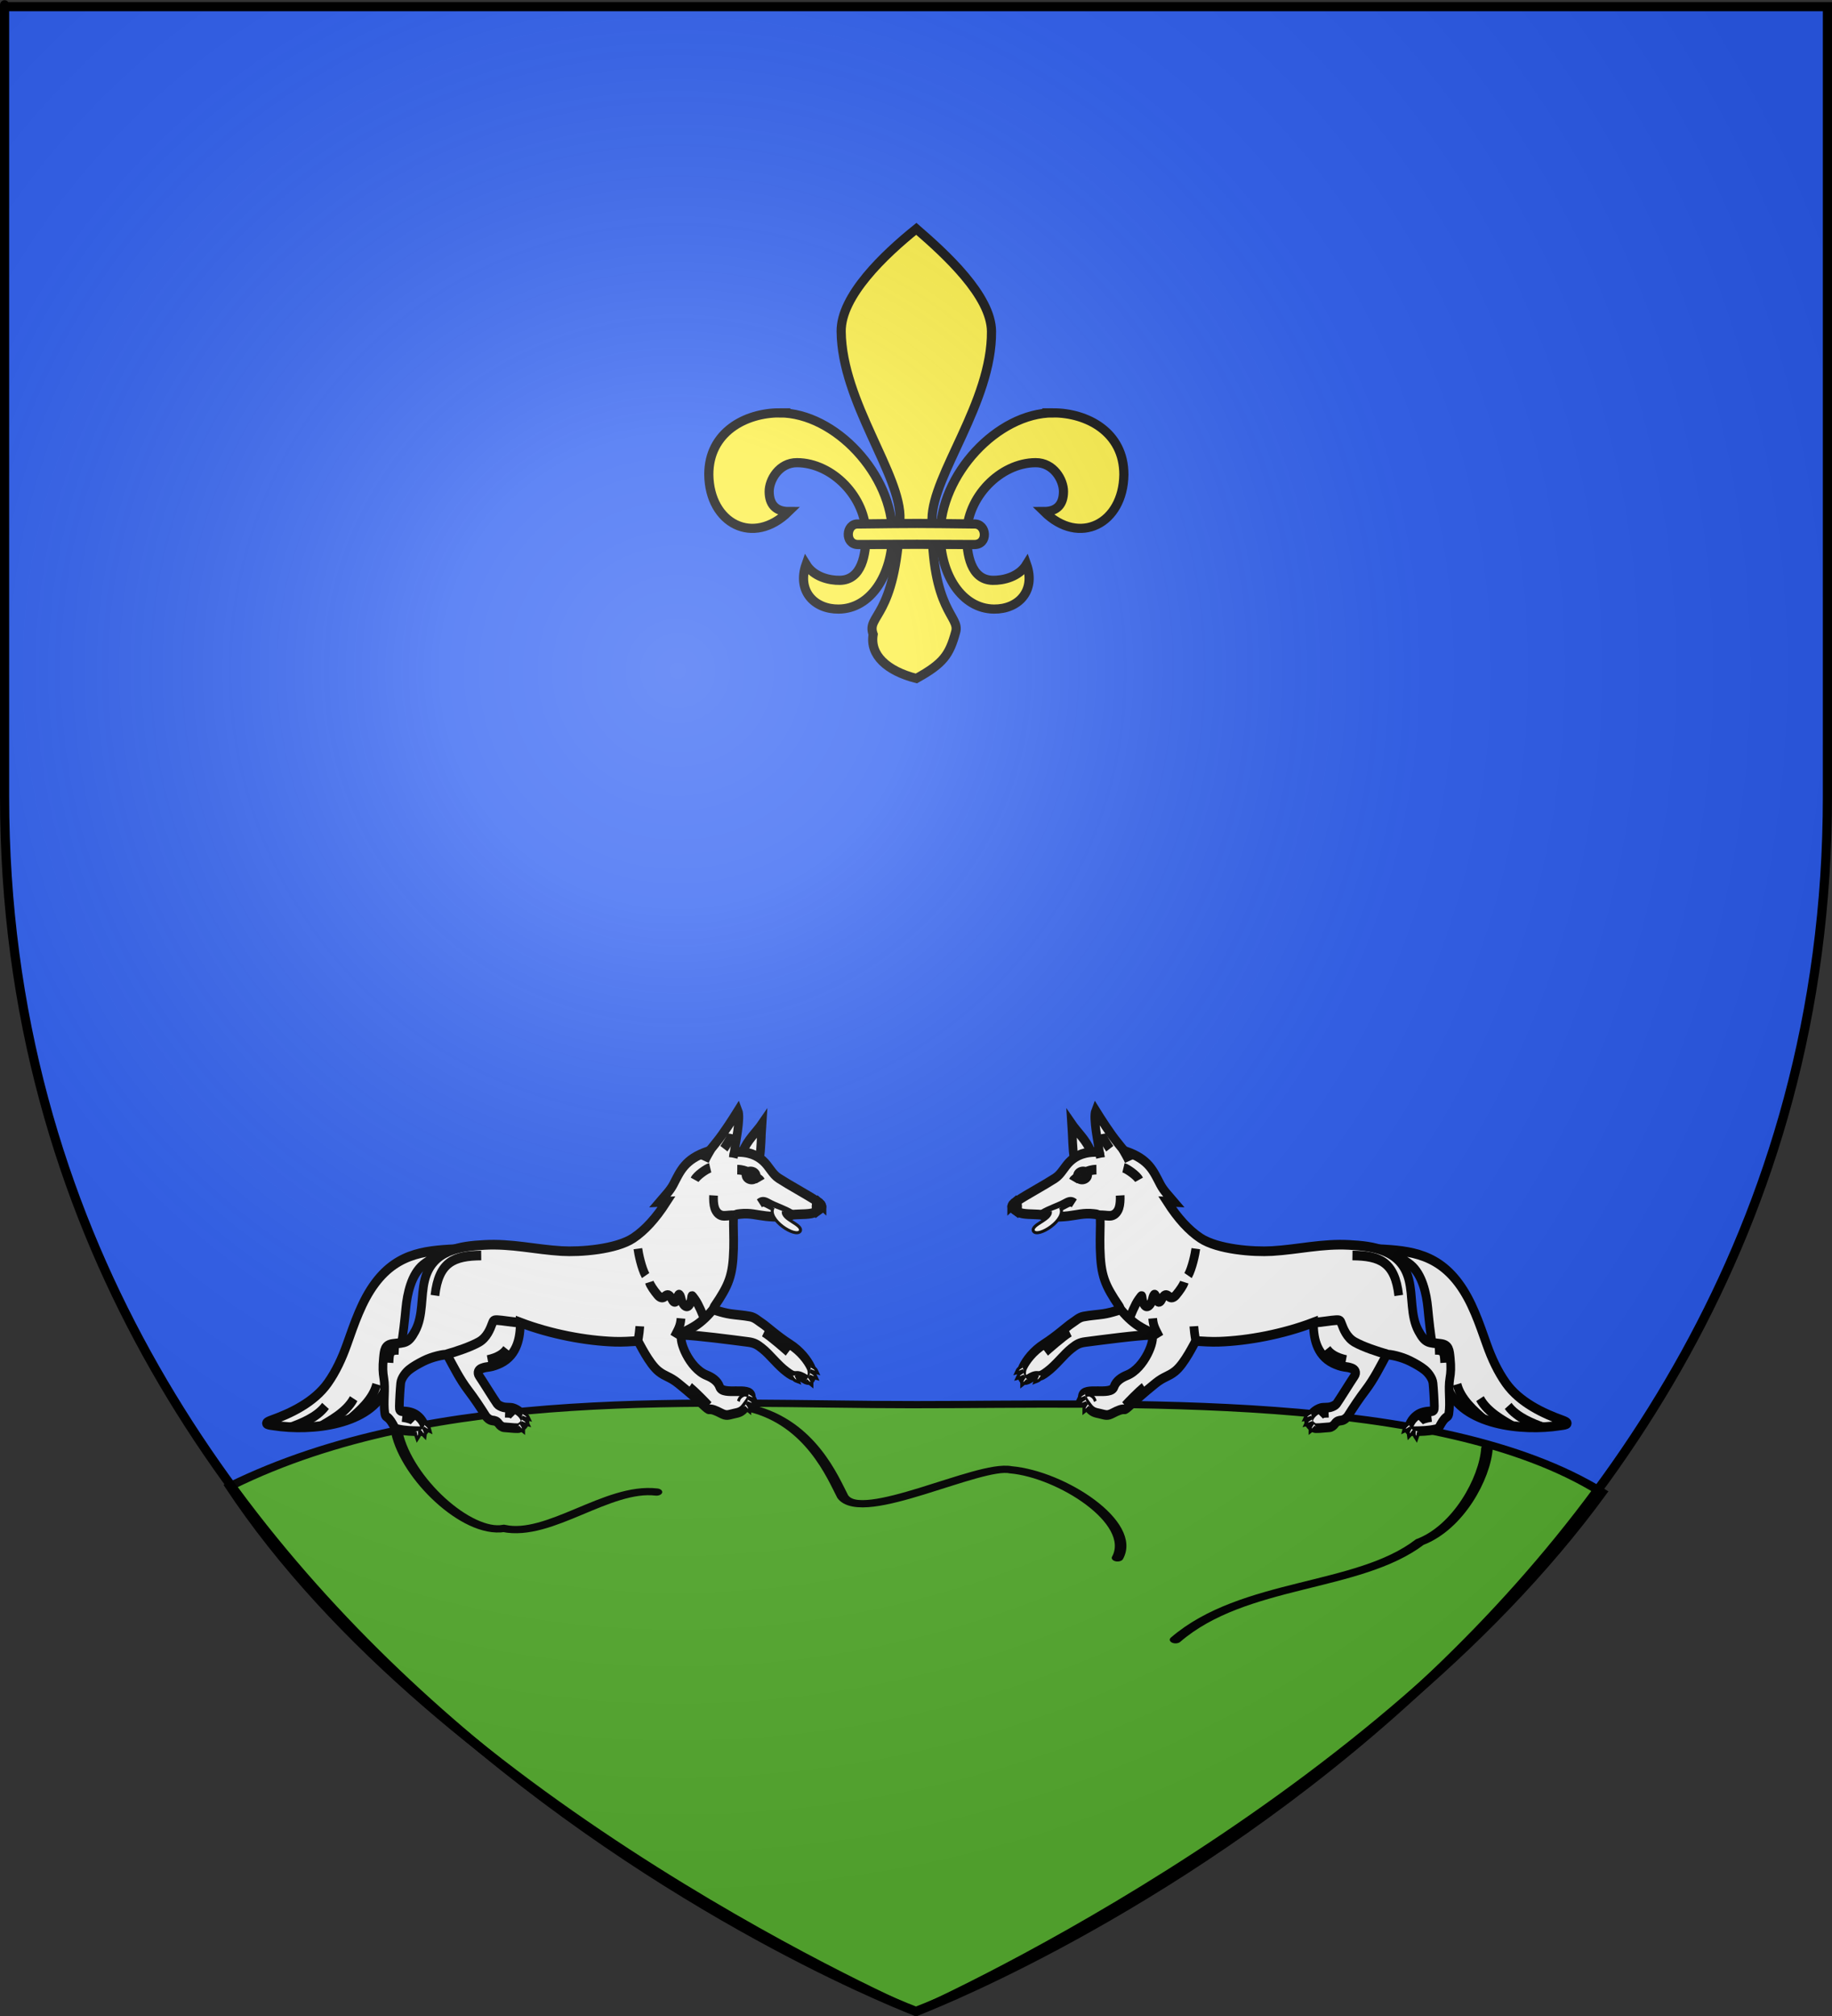
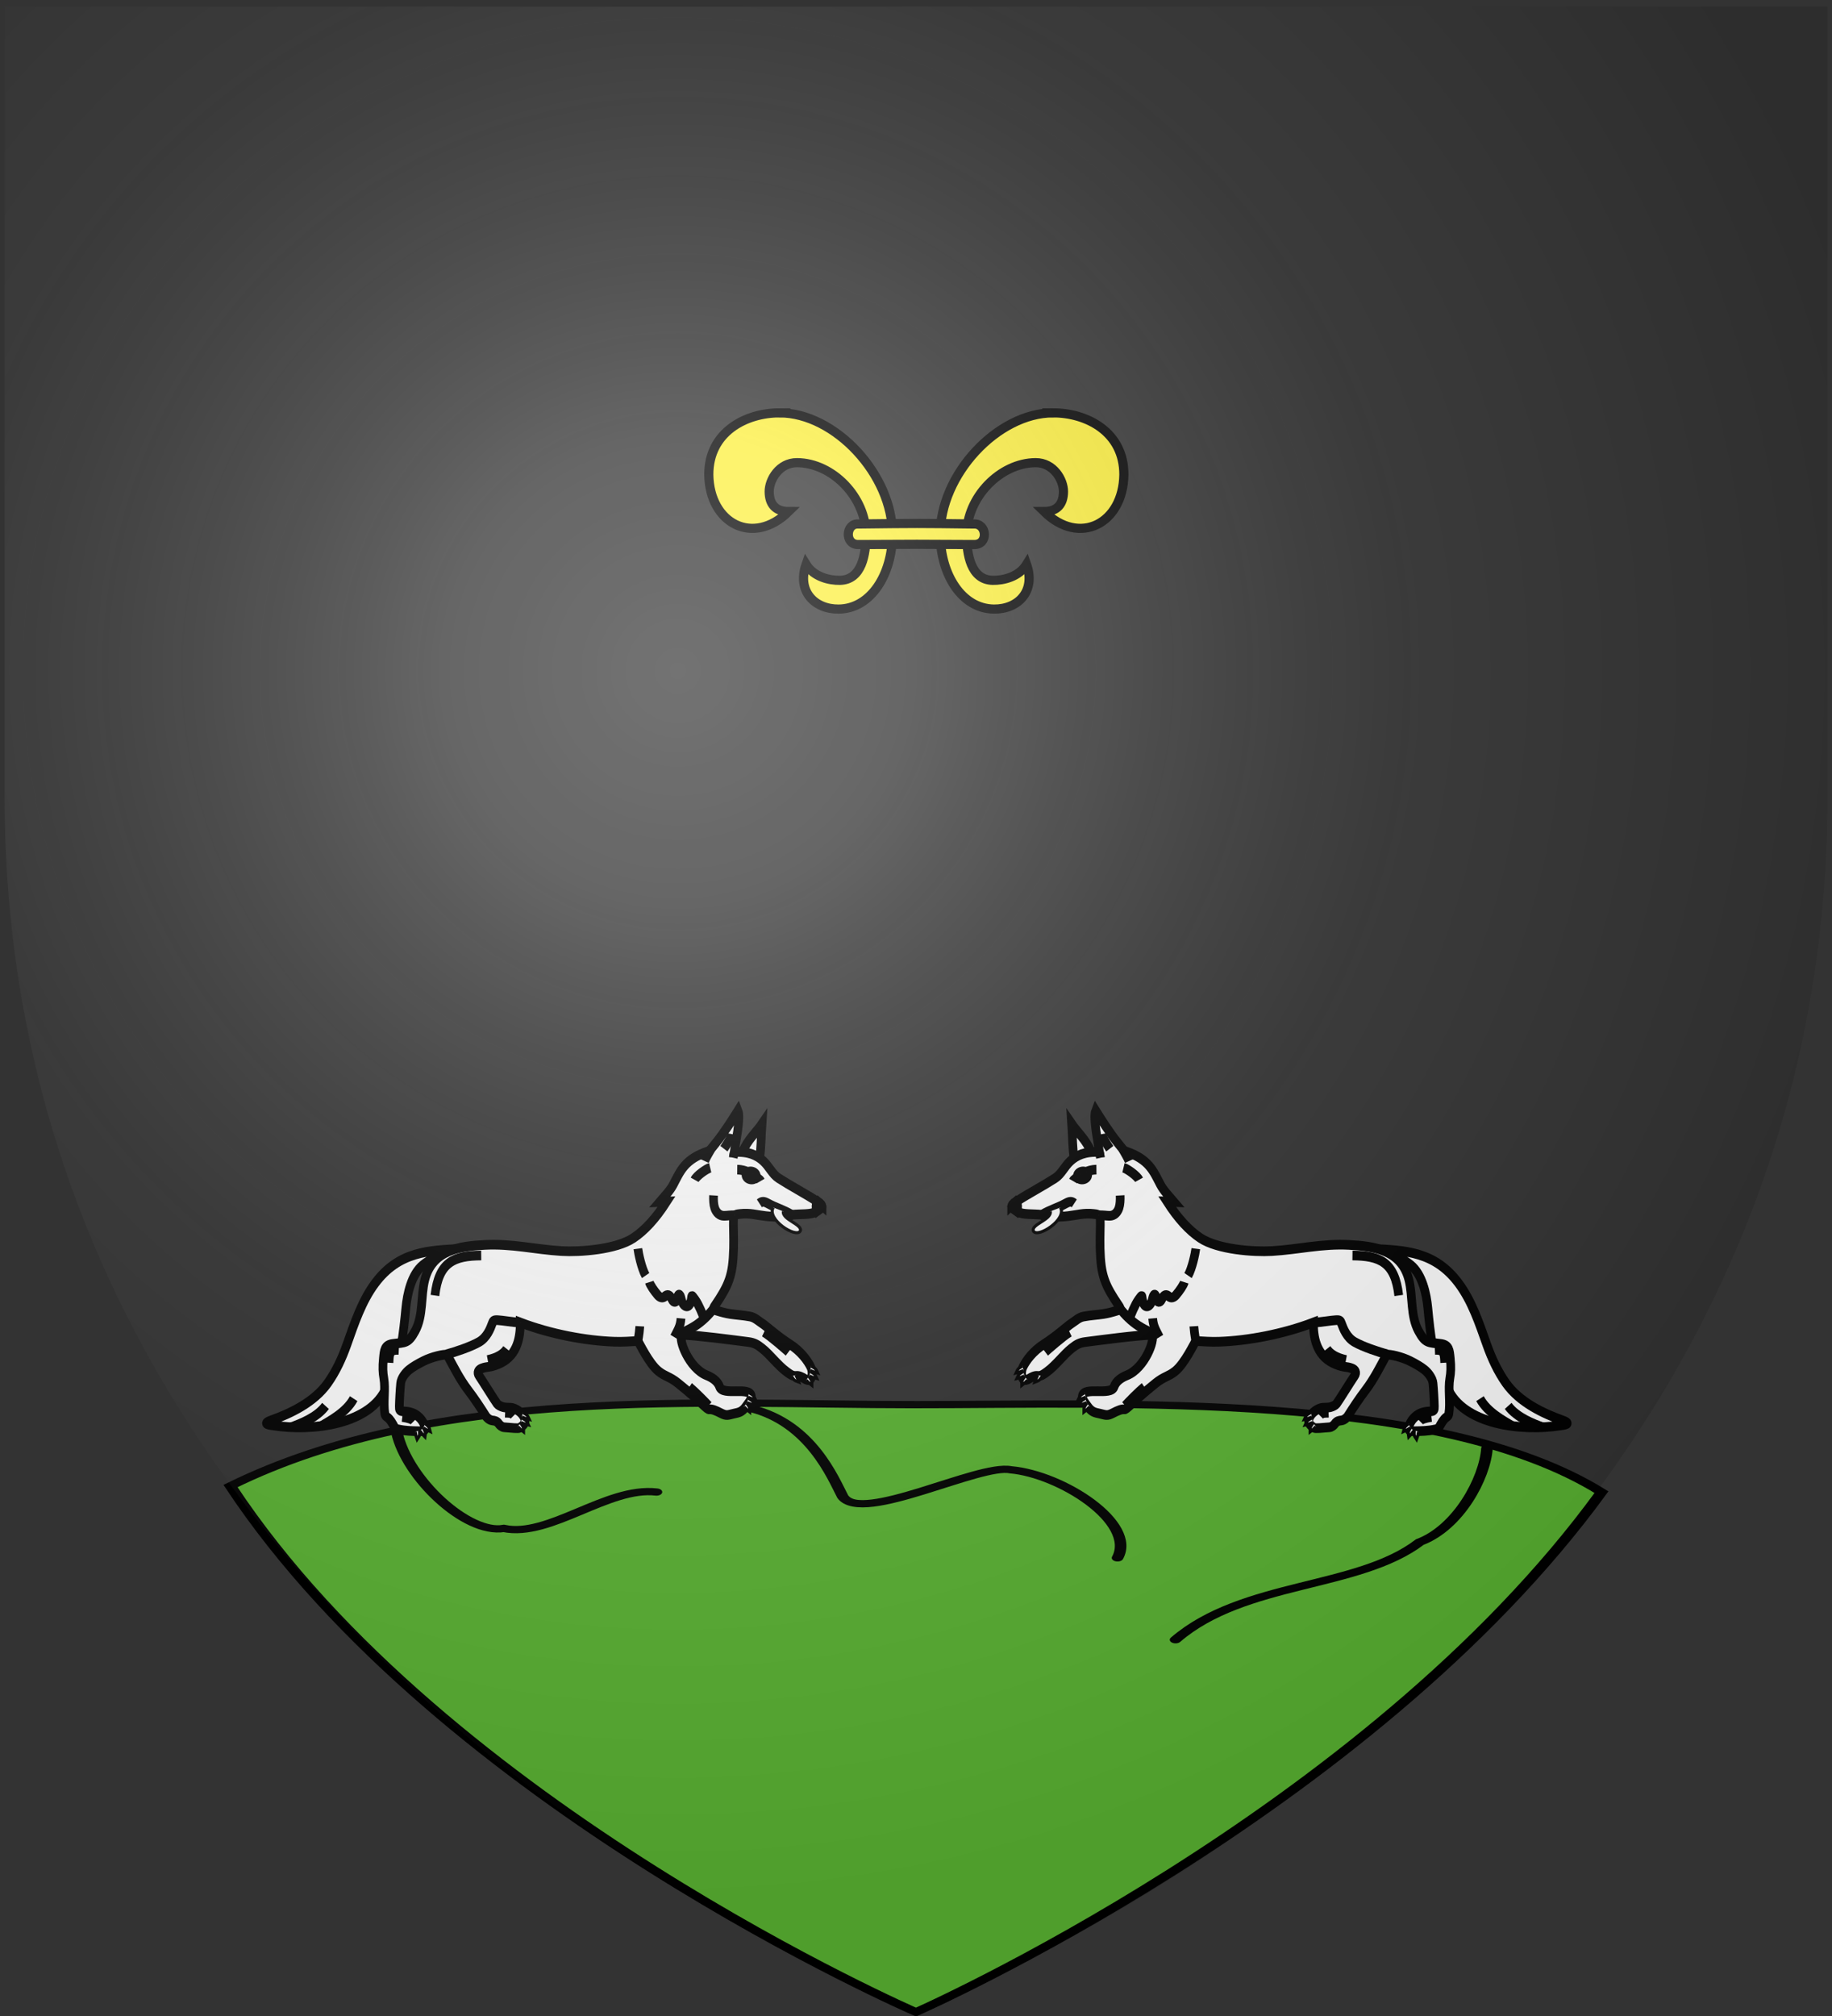
<svg xmlns="http://www.w3.org/2000/svg" xmlns:ns1="http://sodipodi.sourceforge.net/DTD/sodipodi-0.dtd" xmlns:ns2="http://www.inkscape.org/namespaces/inkscape" xmlns:xlink="http://www.w3.org/1999/xlink" height="660" width="600" version="1.0" id="svg2" ns1:version="0.32" ns2:version="0.48.2 r9819" ns1:docname="Blason_ville_fr_Lombrès (65).svg" ns2:export-filename="/Users/olivier/Desktop/Blason Rouge/Blason_Vide_3D.png" ns2:export-xdpi="144" ns2:export-ydpi="144">
  <rect width="100%" height="100%" fill="#333333" stroke="none" />
  <ns1:namedview ns2:window-height="934" ns2:window-width="1280" ns2:pageshadow="2" ns2:pageopacity="0.0" guidetolerance="10.0" gridtolerance="10.0" objecttolerance="10.0" borderopacity="1.0" bordercolor="#666666" pagecolor="#ffffff" id="base" showgrid="true" height="660px" ns2:zoom="1" ns2:cx="183.06818" ns2:cy="338.83043" ns2:window-x="-4" ns2:window-y="-4" ns2:current-layer="layer4" ns2:snap-global="false" ns2:window-maximized="1">
    <ns2:grid type="xygrid" id="grid3086" />
  </ns1:namedview>
  <desc id="desc4">Flag of Canton of Valais (Wallis)</desc>
  <defs id="defs6">
    <linearGradient id="linearGradient2893">
      <stop style="stop-color:white;stop-opacity:0.314;" offset="0" id="stop2895" />
      <stop id="stop2897" offset="0.19" style="stop-color:white;stop-opacity:0.251;" />
      <stop style="stop-color:#6b6b6b;stop-opacity:0.125;" offset="0.6" id="stop2901" />
      <stop style="stop-color:black;stop-opacity:0.125;" offset="1" id="stop2899" />
    </linearGradient>
    <radialGradient ns2:collect="always" xlink:href="#linearGradient2893" id="radialGradient3163" gradientUnits="userSpaceOnUse" gradientTransform="matrix(1.353,0,0,1.349,-77.629,-85.747)" cx="221.445" cy="226.331" fx="221.445" fy="226.331" r="300" />
    <g id="s">
      <g id="c">
        <path id="t" transform="matrix(0.951,0.309,-0.309,0.951,0,-1)" d="M 0,0 0,1 0.5,1 0,0 z" />
        <use xlink:href="#t" height="540" width="810" y="0" x="0" id="use2144" transform="scale(-1,1)" />
      </g>
      <g id="a">
        <use xlink:href="#c" height="540" width="810" y="0" x="0" id="use2147" transform="matrix(0.309,0.951,-0.951,0.309,0,0)" />
        <use xlink:href="#c" height="540" width="810" y="0" x="0" id="use2149" transform="matrix(-0.809,0.588,-0.588,-0.809,0,0)" />
      </g>
      <use xlink:href="#a" height="540" width="810" y="0" x="0" id="use2151" transform="scale(-1,1)" />
    </g>
    <style id="style6" type="text/css">
   
    .str0 {stroke:black;stroke-width:0.706}
    .fil3 {fill:none}
    .fil0 {fill:black}
    .fil2 {fill:#E35D38}
    .fil1 {fill:white}
   
  </style>
    <g id="f">
      <rect id="rect1964" style="fill:#28166f" y="-30" x="-50" height="60" width="100" />
      <g id="g1966" style="fill:#ffffff" transform="translate(0,-20)">
        <path id="path1968" d="M -1.212,27.818 C -1.212,22.175 -2.091,20.471 -4.542,13.98 C -5.709,10.888 -5.024,7.103 -2.858,3.601 C -2.082,2.346 -1.114,1.214 0,0 C 1.114,1.214 2.082,2.346 2.858,3.601 C 5.024,7.103 5.709,10.888 4.542,13.98 C 2.091,20.471 1.212,22.175 1.212,27.818 L -1.212,27.818 z" />
        <path id="rwi" d="M 2.922,27.672 C 2.922,21.721 5.239,17.829 8.501,16.66 C 9.949,16.141 11.808,16.387 13.519,18.107 C 15.638,20.236 16.255,26.1 10.036,27.228 C 10.694,26.272 10.655,24.147 9.322,23.441 C 8.331,22.916 7.209,23.188 6.646,23.564 C 5.822,24.116 4.917,25.67 4.967,27.672 L 2.922,27.672 z" />
        <path id="path1971" d="M 1.777,30.183 C 1.79,32.191 2.795,33.518 4.516,34.257 C 4.295,34.955 3.257,36.378 1.831,36.281 C 1.55,37.787 1.282,38.632 0,40 C -1.282,38.632 -1.55,37.787 -1.831,36.281 C -3.257,36.378 -4.295,34.955 -4.516,34.257 C -2.795,33.518 -1.79,32.191 -1.777,30.183 L 1.777,30.183 z" />
        <use xlink:href="#rwi" height="400" width="800" y="0" x="0" id="use1973" transform="scale(-1,1)" />
        <rect id="rect1975" y="27.331" x="-7.923" height="3.218" width="15.846" />
      </g>
    </g>
  </defs>
  <g ns2:groupmode="layer" id="layer3" ns2:label="Fond écu" style="display:inline" ns1:insensitive="true">
-     <path id="path2855" style="fill:#2b5df2;fill-opacity:1;fill-rule:evenodd;stroke:none" d="m 300,658.5 c 0,0 298.5,-112.32 298.5,-397.772 0,-285.452 0,-258.552 0,-258.552 l -597,0 0,258.552 C 1.5,546.18 300,658.5 300,658.5 z" ns1:nodetypes="cccccc" ns2:connector-curvature="0" />
-   </g>
+     </g>
  <g ns2:groupmode="layer" id="layer4" ns2:label="Meubles" ns1:insensitive="true">
    <g id="g3142" transform="matrix(1,0,0,0.627,0,246.052)">
      <g transform="matrix(0.792,0,0,0.792,876.975,-240.699)" id="g3199" style="fill:#000000;stroke:#313131;stroke-width:1.262">
        <g transform="translate(-446.848,-77.75)" id="g2836" style="stroke-width:1.262" />
      </g>
      <g ns2:label="Meubles" id="layer6" />
      <g style="stroke-width:3;stroke-miterlimit:4;stroke-dasharray:none" id="g3770">
        <path ns2:connector-curvature="0" style="fill:#5ab532;stroke:#000000;stroke-width:3.787;stroke-linecap:butt;stroke-linejoin:miter;stroke-miterlimit:4;stroke-opacity:1;stroke-dasharray:none" id="path11856" d="m 299,340.999 c -68.42,0 -156.22,-10.307 -223.5,42.495 69.501,167.556 224.5,274.663 224.5,274.663 0,0 147.999,-103.919 224.5,-271.475 C 471.22,333.88 367.42,340.999 299,340.999 z" ns1:nodetypes="scccs" />
        <path style="fill:none;stroke:#000000;stroke-width:3.787;stroke-linecap:round;stroke-linejoin:miter;stroke-miterlimit:4;stroke-opacity:1;stroke-dasharray:none" d="m 188,464 c 3.265,23.861 22.847,53.25 35,50 15,5 34,-22 50,-19" id="path3764" ns2:connector-curvature="0" ns1:nodetypes="ccc" transform="translate(-58,-108.379)" />
        <path style="fill:none;stroke:#000000;stroke-width:3.787;stroke-linecap:round;stroke-linejoin:miter;stroke-miterlimit:4;stroke-opacity:1;stroke-dasharray:none" d="m 245,394 c 19.582,7.693 26.828,36.343 30,46 6.333,14.333 44.667,-17.333 55,-14 16.667,2.333 41.333,27.667 35,46" id="path3766" ns2:connector-curvature="0" ns1:nodetypes="cccc" transform="translate(1,-51.002)" />
        <path style="fill:none;stroke:#000000;stroke-width:3.787;stroke-linecap:round;stroke-linejoin:miter;stroke-miterlimit:4;stroke-opacity:1;stroke-dasharray:none" d="m 405,453 c -0.667,15.667 -9.333,41.333 -22,49 -20.333,24.667 -57.667,20.333 -80,51" id="path3768" ns2:connector-curvature="0" ns1:nodetypes="ccc" transform="translate(82,-89.254)" />
      </g>
    </g>
    <g ns2:label="Meubles" id="layer4-4" transform="matrix(0.386,0,0,0.386,302.553,304.515)">
      <g id="g3201" style="fill:#ffffff;display:inline">
        <g id="g7139" transform="matrix(1.103,-0.602,0.521,1.274,-120.528,199.541)" style="fill:#ffffff">
          <g id="g13" transform="matrix(1.903,0.782,-0.752,1.829,202.681,-153.226)" style="fill:#ffffff;fill-opacity:1;stroke:#000000;stroke-width:2.94;stroke-miterlimit:4;stroke-opacity:1;stroke-dasharray:none">
            <path style="fill:#ffffff;fill-opacity:1;stroke:#000000;stroke-width:2.94;stroke-miterlimit:4;stroke-opacity:1;stroke-dasharray:none" d="m 135.296,146.676 c 11.127,1.083 21.096,1.897 28.649,11.999 4.264,5.704 6.395,12.606 8.615,19.168 1.432,4.232 3.282,8.359 5.882,12.041 4.356,6.17 12.234,9.956 18.479,12.351 3.659,1.403 0.098,1.453 -0.75,1.528 -13.298,1.177 -32.925,-2.082 -37.521,-13.504 -1.469,-3.651 -3.815,-9.105 -4.368,-12.697 -0.582,-3.777 -0.872,-8.324 -1.076,-11.924 -0.239,-4.212 -1.336,-10.245 -5.133,-13.343 -3.93,-3.206 -10.968,-5.338 -12.776,-5.62 l 0,0 z" class="fil2 str0" id="_75466384" ns2:connector-curvature="0" />
            <path style="fill:#ffffff;fill-opacity:1;stroke:#000000;stroke-width:2.94;stroke-miterlimit:4;stroke-opacity:1;stroke-dasharray:none" d="m 36.053,113.637 c -0.438,-2.284 -0.214,-6.567 -0.314,-10.349 1.736,2.546 4.733,5.197 6.08,8.795 l -5.765,1.554 z" class="fil2 str0" id="_75466312" ns2:connector-curvature="0" />
            <path ns1:nodetypes="cssccsssccsssssssssssssssssssscsssssssssssssscscssssssssscssssssssssssssssscscc" style="fill:#ffffff;fill-opacity:1;stroke:#000000;stroke-width:2.94;stroke-miterlimit:4;stroke-opacity:1;stroke-dasharray:none" d="m 16.008,125.766 c 3.898,-2.019 9.321,-4.275 13.246,-6.284 2.351,-1.204 3.356,-3.426 5.605,-5.058 2.003,-1.453 4.862,-2.647 9.838,-2.107 -0.258,-2.418 -1.78,-10.463 -0.676,-12.672 1.656,2.668 4.554,7.281 7.011,10.252 1.287,1.556 1.782,2.428 2.548,2.705 7.773,2.823 9.009,6.51 11.182,10.685 1.022,1.962 2.546,3.467 4.315,5.547 l -2.311,-0.229 c 3.37,5.268 6.909,9.139 10.7,11.684 5.629,3.779 17.669,5.25 24.019,5.25 8.856,3e-4 17.03,-1.412 26.139,-0.469 8.002,0.829 17.458,2.279 19.602,11.627 1.183,5.159 -0.089,10.95 2.489,15.774 2.119,3.966 3.206,3.635 7.321,4.343 2.855,0.491 2.838,2.118 2.993,4.572 0.172,2.734 -0.029,4.391 -0.425,5.996 -0.813,3.296 -0.11,7.377 -0.881,10.755 -0.186,0.816 -0.553,0.837 -1.003,1.135 -0.987,0.654 -1.55,1.497 -2.562,2.963 -0.189,0.273 -0.642,0.389 -1.197,0.47 -2.443,0.356 -4.834,0.264 -7.172,0.179 -2.309,-0.084 -2.332,-0.98 -1.116,-2.755 0.529,-0.772 1.188,-1.398 2.091,-1.954 1.557,-0.958 3.351,-1.031 4.696,-1.039 1.31,-0.008 1.438,-0.276 1.474,-1.458 0.056,-1.814 0.008,-5.128 -0.107,-7.061 -0.092,-1.533 -1.487,-3.292 -2.619,-4.207 -1.179,-0.953 -2.893,-1.97 -4.68,-2.896 -3.015,-1.563 -6.75,-2.446 -7.938,-2.411 -2.348,3.514 -4.655,7.228 -7.645,10.42 -2.273,2.428 -4.33,4.946 -6.374,7.57 -0.235,0.302 -1.139,1.131 -2.271,1.189 -0.723,0.037 -1.5,0.058 -2.222,0.915 -0.349,0.413 -1.128,0.931 -1.806,0.939 -2.653,0.03 -4.787,0.195 -5.322,-0.137 -1.348,-0.837 -1.972,-1.754 -1.577,-2.705 0.605,-1.457 2.271,-2.729 4.223,-3.138 0.851,-0.178 2.158,0.078 3.291,-0.127 0.809,-0.147 1.744,-0.536 2.062,-0.896 1.133,-1.28 5.17,-6.582 6.497,-8.158 0.859,-1.02 0.299,-1.895 -0.746,-2.313 -0.978,-0.39 -1.462,-0.468 -2.702,-0.685 -1.027,-0.18 -2.592,-0.783 -3.671,-1.332 -5.638,-2.87 -6.2,-8.449 -5.959,-12.639 -10.458,2.981 -22.381,4.354 -32.134,4.133 -2.75,-0.062 -5.375,-0.378 -7.852,-0.645 -0.538,0.563 -4.077,6.647 -7.432,8.817 -2.372,1.534 -3.828,1.379 -6.816,3.322 -8.403,5.465 -10.139,7.529 -10.944,7.348 -0.816,-0.184 -2.27,0.27 -3.879,0.925 -1.993,0.812 -2.391,0.461 -4.495,-0.093 -1.424,-0.375 -2.64,-0.517 -3.948,-2.417 -0.616,-0.895 -1.812,-2.134 -1.594,-3.24 0.58,-2.941 9.599,0.531 10.796,-2.187 0.779,-1.77 2.668,-2.725 4.603,-3.316 6.049,-1.847 10.179,-10.348 8.94,-11.852 -5.348,-0.115 -16.773,0.634 -22.548,0.997 -2.175,0.137 -3.134,0.676 -4.735,1.679 -2.747,1.722 -5.547,4.859 -8.64,6.674 -1.165,0.683 -2.07,1.294 -3.321,1.082 -0.896,-0.152 -2.05,0.302 -2.856,0.715 -0.575,0.295 -1.495,0.54 -1.929,0.07 -0.674,-0.729 -0.682,-2.548 0.024,-3.721 1.208,-2.006 3.701,-4.701 7.395,-6.569 4.289,-2.169 8.241,-5.097 9.57,-5.782 1.508,-0.778 2.647,-1.731 4.23,-1.915 2.479,-0.288 4.612,-0.253 6.788,-0.435 1.489,-0.125 2.978,-0.391 4.691,-0.775 0.945,-0.212 1.234,-0.558 0.769,-1.246 -4.57,-6.765 -5.765,-9.619 -5.602,-17.915 0.071,-3.622 0.48,-7.008 0.474,-8.808 -0.005,-1.587 -0.925,-1.637 -2.237,-1.84 -3.263,-0.505 -5.425,0.047 -8.547,0.195 -3.567,0.169 -7.905,-0.11 -9.022,-0.891 -2.794,-0.409 -6.379,-0.319 -7.933,-1.333 -2.265,-1.478 -2.84,-1.834 -0.174,-3.216 l 0,0 z" class="fil2 str0" id="_75466240" ns2:connector-curvature="0" />
            <path style="fill:#ffffff;fill-opacity:1;stroke:#000000;stroke-width:2.94;stroke-miterlimit:4;stroke-opacity:1;stroke-dasharray:none" d="m 52.557,117.516 c 1.386,0.445 4.55,2.777 5.064,3.955" class="fil3 str0" id="_75466168" ns2:connector-curvature="0" />
            <path style="fill:#ffffff;fill-opacity:1;stroke:#000000;stroke-width:2.94;stroke-miterlimit:4;stroke-opacity:1;stroke-dasharray:none" d="m 44.688,112.435 c 0.08,0.544 0.16,1.089 0.24,1.634" class="fil3 str0" id="_75466096" ns2:connector-curvature="0" />
            <path style="fill:#ffffff;fill-opacity:1;stroke:#000000;stroke-width:2.94;stroke-miterlimit:4;stroke-opacity:1;stroke-dasharray:none" d="m 52.588,111.868 c 0.528,1.006 1.538,2.592 1.934,3.72" class="fil3 str0" id="_75454664" ns2:connector-curvature="0" />
            <path style="fill:#ffffff;fill-opacity:1;stroke:#000000;stroke-width:2.94;stroke-miterlimit:4;stroke-opacity:1;stroke-dasharray:none" d="m 24.419,130.295 c 2.554,-1.258 5.451,-1.804 8.049,-2.943 1.511,-0.663 2.114,-0.553 2.936,0.105" class="fil3 str0" id="_75454592" ns2:connector-curvature="0" />
            <path style="fill:#ffffff;fill-opacity:1;stroke:#000000;stroke-width:2.94;stroke-miterlimit:4;stroke-opacity:1;stroke-dasharray:none" d="m 43.525,131.537 c 1.383,0 2.642,0.29 3.623,0.343 1.505,0.081 2.686,-0.81 3.285,-2.213 0.428,-1.003 0.581,-2.474 0.581,-3.787" class="fil3 str0" id="_75454520" ns2:connector-curvature="0" />
            <path style="fill:#ffffff;fill-opacity:1;stroke:#000000;stroke-width:2.94;stroke-miterlimit:4;stroke-opacity:1;stroke-dasharray:none" d="m 52.394,163.326 c 0.493,-0.986 1.886,-3.881 3.285,-5.452 1.423,-1.598 1.082,-1.222 1.289,0.053 0.568,3.497 2.757,2.184 3.357,0.142 0.603,-2.054 1.174,-1.762 1.475,0.085 0.141,0.862 1.023,1.179 1.631,0.139 0.951,-1.629 1.73,-1.526 2.474,-0.858 0.808,0.725 1.759,0.414 2.507,-0.304 1.227,-1.179 2.662,-2.854 2.964,-3.732" class="fil3 str0" id="_75454448" ns2:connector-curvature="0" />
            <path style="fill:#ffffff;fill-opacity:1;stroke:#000000;stroke-width:2.94;stroke-miterlimit:4;stroke-opacity:1;stroke-dasharray:none" d="m 75.76,143.435 c -0.255,1.423 -1.537,5.899 -3.018,8.025" class="fil3 str0" id="_75454376" ns2:connector-curvature="0" />
            <path style="fill:#ffffff;fill-opacity:1;stroke:#000000;stroke-width:2.94;stroke-miterlimit:4;stroke-opacity:1;stroke-dasharray:none" d="m 128.551,148.341 c 9.215,0.567 14.24,2.718 15.024,12.991" class="fil3 str0" id="_75454304" ns2:connector-curvature="0" />
            <path style="fill:#ffffff;fill-opacity:1;stroke:#000000;stroke-width:2.94;stroke-miterlimit:4;stroke-opacity:1;stroke-dasharray:none" d="m 118.498,176.285 c 1.045,1.621 3.074,2.884 6.29,3.715" class="fil3 str0" id="_75454232" ns2:connector-curvature="0" />
            <path style="fill:#ffffff;fill-opacity:1;stroke:#000000;stroke-width:2.94;stroke-miterlimit:4;stroke-opacity:1;stroke-dasharray:none" d="m 115.128,196.368 c 0.914,-0.915 1.853,-0.662 2.996,-0.662" class="fil3 str0" id="_75454160" ns2:connector-curvature="0" />
            <path style="fill:#ffffff;fill-opacity:1;stroke:#000000;stroke-width:2.94;stroke-miterlimit:4;stroke-opacity:1;stroke-dasharray:none" d="m 154.962,178.528 c 3.201,0 3.12,1.341 3.12,4.085" class="fil3 str0" id="_75454088" ns2:connector-curvature="0" />
            <path style="fill:#ffffff;fill-opacity:1;stroke:#000000;stroke-width:2.94;stroke-miterlimit:4;stroke-opacity:1;stroke-dasharray:none" d="m 148.792,199.892 c 0.554,-0.556 2.03,-0.874 3.985,-1.032" class="fil3 str0" id="_75454016" ns2:connector-curvature="0" />
            <path style="fill:#ffffff;fill-opacity:1;stroke:#000000;stroke-width:2.94;stroke-miterlimit:4;stroke-opacity:1;stroke-dasharray:none" d="m 60.158,163.833 c 0.062,2.507 0.946,3.709 1.973,5.835" class="fil3 str0" id="_75453872" ns2:connector-curvature="0" />
            <path style="fill:#ffffff;fill-opacity:1;stroke:#000000;stroke-width:2.94;stroke-miterlimit:4;stroke-opacity:1;stroke-dasharray:none" d="m 23.357,172.082 c 0.786,-0.589 6.336,-4.526 8.545,-5.569" class="fil3 str0" id="_75453728" ns2:connector-curvature="0" />
            <path style="fill:#ffffff;fill-opacity:1;stroke:#000000;stroke-width:2.94;stroke-miterlimit:4;stroke-opacity:1;stroke-dasharray:none" d="m 49.25,160.223 c 1.58,2.058 3.723,4.134 5.919,5.569 2.632,1.72 5.074,2.699 6.07,3.236" class="fil3 str0" id="_75262264" ns2:connector-curvature="0" />
            <path style="fill:#ffffff;fill-opacity:1;stroke:#000000;stroke-width:2.94;stroke-miterlimit:4;stroke-opacity:1;stroke-dasharray:none" d="m 138.82,179.029 c -3.074,-0.946 -7.948,-2.682 -10.807,-4.332 -2.662,-1.535 -3.653,-4.362 -4.161,-5.799 -0.339,-0.957 -0.425,-1.185 -1.866,-1.195 -1.685,-0.012 -4.507,0.324 -7.759,0.363" class="fil3 str0" id="_75262192" ns2:connector-curvature="0" />
            <path style="fill:#ffffff;fill-opacity:1;stroke:#000000;stroke-width:2.94;stroke-miterlimit:4;stroke-opacity:1;stroke-dasharray:none" d="m 73.941,166.982 c 0,0.218 0.14,3.363 0.5,4.5" class="fil3 str0" id="_75262120" ns2:connector-curvature="0" />
            <path style="fill:#ffffff;fill-opacity:1;stroke:#000000;stroke-width:2.94;stroke-miterlimit:4;stroke-opacity:1;stroke-dasharray:none" d="m 45.868,106.896 c 0.172,1.496 1.554,3.328 2.341,4.592" class="fil3 str0" id="_75262048" ns2:connector-curvature="0" />
-             <path style="fill:#ffffff;fill-opacity:1;stroke:#000000;stroke-width:2.94;stroke-miterlimit:4;stroke-opacity:1;stroke-dasharray:none" d="m 161.932,189.383 c 1.018,4.752 5.637,8.628 8.49,11.135" class="fil3 str0" id="_75261976" ns2:connector-curvature="0" />
            <path style="fill:#ffffff;fill-opacity:1;stroke:#000000;stroke-width:2.94;stroke-miterlimit:4;stroke-opacity:1;stroke-dasharray:none" d="m 169.476,194.165 c 2.255,4.351 7.981,7.369 10.485,8.912" class="fil3 str0" id="_75261904" ns2:connector-curvature="0" />
            <path style="fill:#ffffff;fill-opacity:1;stroke:#000000;stroke-width:2.94;stroke-miterlimit:4;stroke-opacity:1;stroke-dasharray:none" d="m 178.865,196.888 c 2.762,3.766 8.489,6.005 11.248,7.083" class="fil3 str0" id="_75261832" ns2:connector-curvature="0" />
            <path style="fill:#ffffff;fill-opacity:1;stroke:#000000;stroke-width:2.94;stroke-miterlimit:4;stroke-opacity:1;stroke-dasharray:none" d="m 14.246,126.968 1.508,-1.105 c 0.656,0.647 0.594,2.059 0.074,2.9 l -1.475,-1.161 -0.107,-0.634 z" class="fil0" id="_75261760" ns2:connector-curvature="0" />
            <path style="fill:#ffffff;fill-opacity:1;stroke:#000000;stroke-width:2.94;stroke-miterlimit:4;stroke-opacity:1;stroke-dasharray:none" d="m 38.515,117.913 c 0.959,-0.084 1.788,0.392 1.847,1.058 0.058,0.667 -0.676,1.279 -1.635,1.363 -0.959,0.084 -1.788,-0.391 -1.847,-1.058 -0.058,-0.667 0.676,-1.279 1.635,-1.363 l 0,0 z" class="fil3 str0" id="_75261688" ns2:connector-curvature="0" />
            <path style="fill:#ffffff;fill-opacity:1;stroke:#000000;stroke-width:2.94;stroke-miterlimit:4;stroke-opacity:1;stroke-dasharray:none" d="m 43.394,117.607 c -1.72,-0.064 -2.853,0.284 -3.505,0.494" class="fil3 str0" id="_75261616" ns2:connector-curvature="0" />
            <path style="fill:#ffffff;fill-opacity:1;stroke:#000000;stroke-width:2.94;stroke-miterlimit:4;stroke-opacity:1;stroke-dasharray:none" d="m 36.879,119.607 c -0.162,0.043 -1.304,0.58 -1.57,1.032" class="fil3 str0" id="_75261544" ns2:connector-curvature="0" />
            <path style="fill:#ffffff;fill-opacity:1;stroke:#000000;stroke-width:2.94;stroke-miterlimit:4;stroke-opacity:1;stroke-dasharray:none" d="m 38.018,118.575 c 0.194,0.344 0.194,0.645 0.194,1.032" class="fil3 str0" id="_75261472" ns2:connector-curvature="0" />
-             <path transform="matrix(0.449,-0.192,0.185,0.468,-62.784,110.657)" id="path3111" d="m 133.865,215.137 c 1.377,1.567 2.537,2.553 2.869,4.542 0.084,0.506 0,1.149 0,1.673" style="fill:#ffffff;fill-rule:evenodd;stroke:#000000;stroke-width:1.977px;stroke-linecap:butt;stroke-linejoin:miter;stroke-opacity:1" ns2:connector-curvature="0" />
            <path ns2:transform-center-y="0.42997603" ns2:transform-center-x="1.9921518" style="fill:#ffffff;fill-opacity:1;stroke:#000000;stroke-width:1.709;stroke-miterlimit:4;stroke-opacity:1;stroke-dasharray:none" d="m 49.18,189.408 c 1.009,-0.909 4.523,-3.843 6.805,-5.373" class="fil3 str0" id="path3115" ns2:connector-curvature="0" />
          </g>
          <g style="fill:#ffffff;display:inline" ns2:label="Reflet final" id="g7174" />
          <g style="fill:#ffffff;display:inline" ns2:label="Contour final" id="g7176" />
        </g>
        <path style="fill:#ffffff;fill-rule:evenodd;stroke:#000000;stroke-width:2.592px;stroke-linecap:butt;stroke-linejoin:miter;stroke-opacity:1" d="m 107.307,238.527 c 1.428,6.978 -16.67,11.043 -14.3,16.683 3.53,6.338 28.82,-9.973 22.928,-19.999" id="path7178" ns1:nodetypes="ccc" ns2:connector-curvature="0" />
        <path style="fill:#ffffff;fill-rule:evenodd;stroke:#000000;stroke-width:2.592px;stroke-linecap:butt;stroke-linejoin:miter;stroke-opacity:1" d="m 83.752,369.69 c -4.514,2.615 -3.875,2.623 -5.428,5.883 3.255,-0.846 3.21,-0.753 6.254,-2.112" id="path7187" ns1:nodetypes="ccc" ns2:connector-curvature="0" />
        <use style="fill:#ffffff" x="0" y="0" xlink:href="#path7187" id="use7189" transform="translate(0.722,4.664)" width="600" height="660" />
        <use style="fill:#ffffff" x="0" y="0" xlink:href="#use7189" id="use7191" transform="matrix(0.912,-0.397,0.423,0.912,-149.738,70.637)" width="600" height="660" />
        <use style="fill:#ffffff" x="0" y="0" xlink:href="#use7191" id="use7193" ns2:transform-center-x="-1.262374" ns2:transform-center-y="5.7628339" width="600" height="660" transform="matrix(-0.369,-0.9,-0.96,0.369,495.533,315.747)" />
        <path style="fill:#ffffff;fill-rule:evenodd;stroke:#000000;stroke-width:2.592px;stroke-linecap:butt;stroke-linejoin:miter;stroke-opacity:1;display:inline" d="m 136.497,392.305 c -4.514,2.615 -3.875,2.623 -5.428,5.883 3.255,-0.846 3.21,-0.753 6.254,-2.112" id="path7195" ns1:nodetypes="ccc" ns2:connector-curvature="0" />
        <use style="fill:#ffffff;display:inline" x="0" y="0" xlink:href="#path7187" id="use7197" transform="translate(53.468,27.28)" width="600" height="660" />
        <use style="fill:#ffffff;display:inline" x="0" y="0" xlink:href="#use7189" id="use7199" transform="matrix(0.912,-0.397,0.423,0.912,-96.992,93.252)" width="600" height="660" />
        <path style="fill:#ffffff;fill-rule:evenodd;stroke:#000000;stroke-width:2.592px;stroke-linecap:butt;stroke-linejoin:miter;stroke-opacity:1;display:inline" d="m 328.395,409.097 c -4.514,2.615 -3.875,2.623 -5.428,5.883 3.255,-0.846 3.21,-0.753 6.254,-2.112" id="path7201" ns1:nodetypes="ccc" ns2:connector-curvature="0" />
        <use style="fill:#ffffff;display:inline" x="0" y="0" xlink:href="#path7187" id="use7203" transform="translate(245.366,44.072)" width="600" height="660" />
        <use style="fill:#ffffff;display:inline" x="0" y="0" xlink:href="#use7189" id="use7205" transform="matrix(0.912,-0.397,0.423,0.912,94.906,110.044)" width="600" height="660" />
        <path style="fill:#ffffff;fill-rule:evenodd;stroke:#000000;stroke-width:2.592px;stroke-linecap:butt;stroke-linejoin:miter;stroke-opacity:1;display:inline" d="m 411.318,418.543 c -3.978,3.333 -3.347,3.233 -4.294,6.705 3.054,-1.38 3.027,-1.281 5.781,-3.13" id="path7207" ns1:nodetypes="ccc" ns2:connector-curvature="0" />
        <use style="fill:#ffffff;display:inline" x="0" y="0" xlink:href="#path7187" id="use7209" transform="matrix(0.849,-0.511,0.545,0.849,140.306,150.898)" width="600" height="660" />
        <use style="fill:#ffffff;display:inline" x="0" y="0" xlink:href="#use7189" id="use7211" transform="matrix(0.558,-0.804,0.856,0.558,48.487,283.173)" width="600" height="660" />
      </g>
    </g>
    <use x="0" y="0" xlink:href="#layer4-4" id="use3318" transform="matrix(-1,0,0,1,600.55,0)" width="600" height="660" />
    <g ns2:label="Meubles" id="layer1-1" transform="matrix(1.332,0,0,1.332,228.015,70.671)" style="fill:#fcef3c;stroke-width:2.252;stroke-miterlimit:4;stroke-dasharray:none">
      <g style="fill:#fcef3c;fill-opacity:1;stroke:#000000;stroke-width:2.351;stroke-miterlimit:4;stroke-opacity:1;stroke-dasharray:none" transform="matrix(0.958,0,0,0.958,0.597,3.186)" id="g2410">
        <g style="fill:#fcef3c;fill-opacity:1;stroke:#000000;stroke-width:2.351;stroke-miterlimit:4;stroke-opacity:1;stroke-dasharray:none" id="g3266" transform="translate(2.871,0)" />
        <g style="fill:#fcef3c;fill-opacity:1;stroke:#000000;stroke-width:2.351;stroke-miterlimit:4;stroke-opacity:1;stroke-dasharray:none" id="g2406">
          <path ns1:nodetypes="cccsssscssc" id="path2396" d="m 90.953,47.211 c 8.686,-0.001 18.22,4.903 18.188,15.875 -0.19,12.537 -11.379,18.404 -20.489,9.447 3.374,0.004 4.969,-1.9 4.989,-5.103 0.02,-3.012 -2.542,-7.459 -7.156,-7.438 -9.04,0.042 -17.716,8.838 -17.688,18.594 0.014,4.859 1.022,11.485 6.688,11.594 2.691,0.052 6.706,-0.866 8.688,-4.094 2.4,6.857 -2.141,11.535 -8.375,11.469 -8.291,-0.089 -13.7,-8.915 -13.781,-19 -0.124,-15.449 14.701,-31.342 28.938,-31.344 z" style="fill:#fcef3c;fill-opacity:1;fill-rule:evenodd;stroke:#000000;stroke-width:2.351;stroke-linecap:butt;stroke-linejoin:miter;stroke-miterlimit:4;stroke-opacity:1;stroke-dasharray:none" ns2:connector-curvature="0" />
          <path ns1:nodetypes="cccsssscssc" id="path3145" d="m 20.797,47.211 c -8.686,-0.001 -18.22,4.903 -18.188,15.875 0.19,12.537 11.379,18.404 20.489,9.447 -3.374,0.004 -4.969,-1.9 -4.989,-5.103 -0.02,-3.012 2.542,-7.459 7.156,-7.438 9.04,0.042 17.716,8.838 17.688,18.594 -0.014,4.859 -1.022,11.485 -6.688,11.594 -2.691,0.052 -6.706,-0.866 -8.688,-4.094 -2.4,6.857 2.141,11.535 8.375,11.469 8.291,-0.089 13.7,-8.915 13.781,-19 0.124,-15.449 -14.701,-31.342 -28.938,-31.344 z" style="fill:#fcef3c;fill-opacity:1;fill-rule:evenodd;stroke:#000000;stroke-width:2.351;stroke-linecap:butt;stroke-linejoin:miter;stroke-miterlimit:4;stroke-opacity:1;stroke-dasharray:none" ns2:connector-curvature="0" />
        </g>
-         <path style="fill:#fcef3c;fill-opacity:1;fill-rule:evenodd;stroke:#000000;stroke-width:2.351;stroke-linecap:butt;stroke-linejoin:miter;stroke-miterlimit:4;stroke-opacity:1;stroke-dasharray:none" d="m 55.875,0 c -8.203,6.592 -19.382,17.206 -19.293,26.329 0.178,18.187 15.582,36.935 15.084,48.285 -1.121,25.545 -8.726,24.329 -6.869,29.431 -0.911,5.276 3.505,9.376 11.078,11.31 6.909,-3.826 8.486,-6.034 10.084,-11.894 1.241,-4.204 -6.251,-5.16 -6.057,-29.028 0.092,-11.337 15.404,-29.916 15.266,-48.103 C 75.098,17.189 63.415,6.516 55.875,0 z" id="path3217" ns1:nodetypes="csscccssc" ns2:connector-curvature="0" />
        <path style="fill:#fcef3c;fill-opacity:1;fill-rule:evenodd;stroke:#000000;stroke-width:2.351;stroke-linecap:butt;stroke-linejoin:miter;stroke-miterlimit:4;stroke-opacity:1;stroke-dasharray:none" d="m 40.94,75.726 c -3.187,-0.182 -3.553,5.269 0,5.274 15.185,-0.088 15.185,-0.08 29.701,0 3.816,0.097 3.371,-5.457 0,-5.274 -14.517,-0.182 -14.517,-0.182 -29.701,0 z" id="path3241" ns1:nodetypes="ccccc" ns2:connector-curvature="0" />
      </g>
    </g>
  </g>
  <g ns2:groupmode="layer" id="layer2" ns2:label="Reflet final" ns1:insensitive="true">
    <path ns1:nodetypes="cccccc" d="M 300,658.5 C 300,658.5 598.5,546.18 598.5,260.728 C 598.5,-24.723 598.5,2.176 598.5,2.176 L 1.5,2.176 L 1.5,260.728 C 1.5,546.18 300,658.5 300,658.5 z " style="opacity:1;fill:url(#radialGradient3163);fill-opacity:1;fill-rule:evenodd;stroke:none;stroke-width:1px;stroke-linecap:butt;stroke-linejoin:miter;stroke-opacity:1" id="path2875" ns2:export-xdpi="144" ns2:export-ydpi="144" />
  </g>
  <g ns2:groupmode="layer" id="layer1" ns2:label="Contour final" ns1:insensitive="true">
-     <path ns1:nodetypes="cccccc" d="M 300,658.5 C 300,658.5 1.5,546.18 1.5,260.728 C 1.5,-24.723 1.5,2.176 1.5,2.176 L 598.5,2.176 L 598.5,260.728 C 598.5,546.18 300,658.5 300,658.5 z " style="opacity:1;fill:none;fill-opacity:1;fill-rule:evenodd;stroke:#000000;stroke-width:3;stroke-linecap:butt;stroke-linejoin:miter;stroke-miterlimit:4;stroke-dasharray:none;stroke-opacity:1" id="path1411" ns2:export-xdpi="144" ns2:export-ydpi="144" />
-   </g>
+     </g>
</svg>